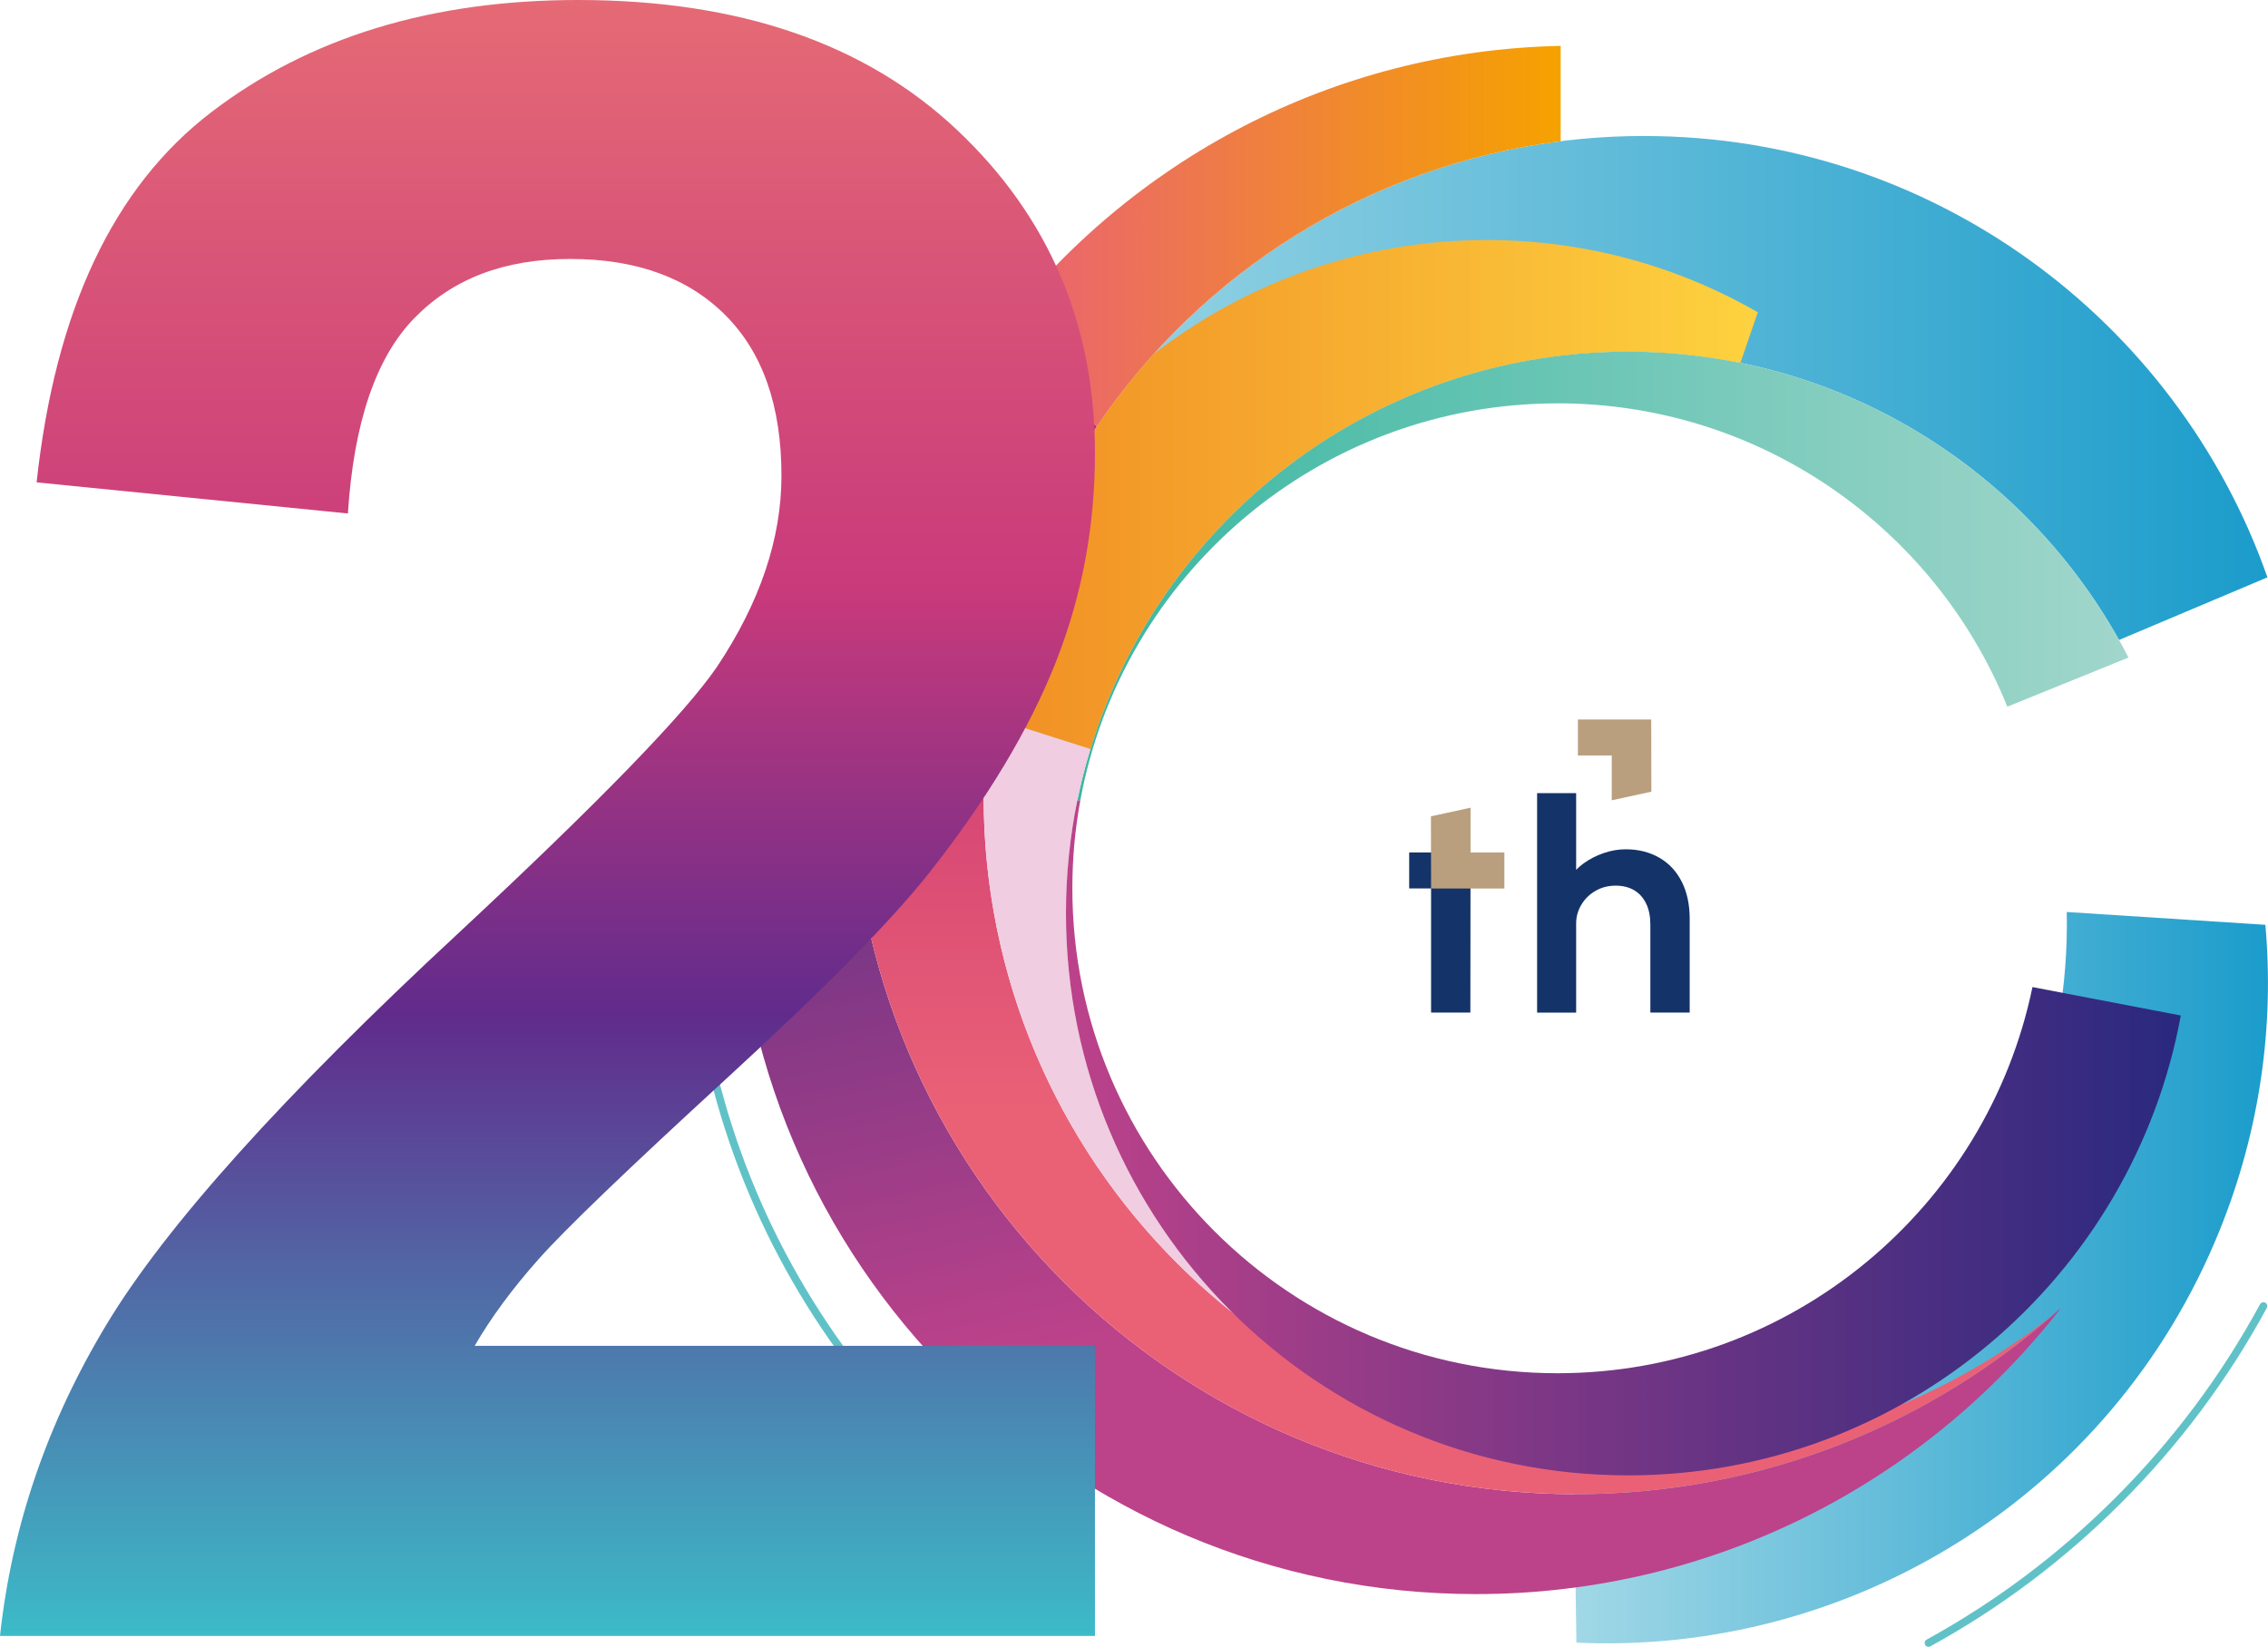
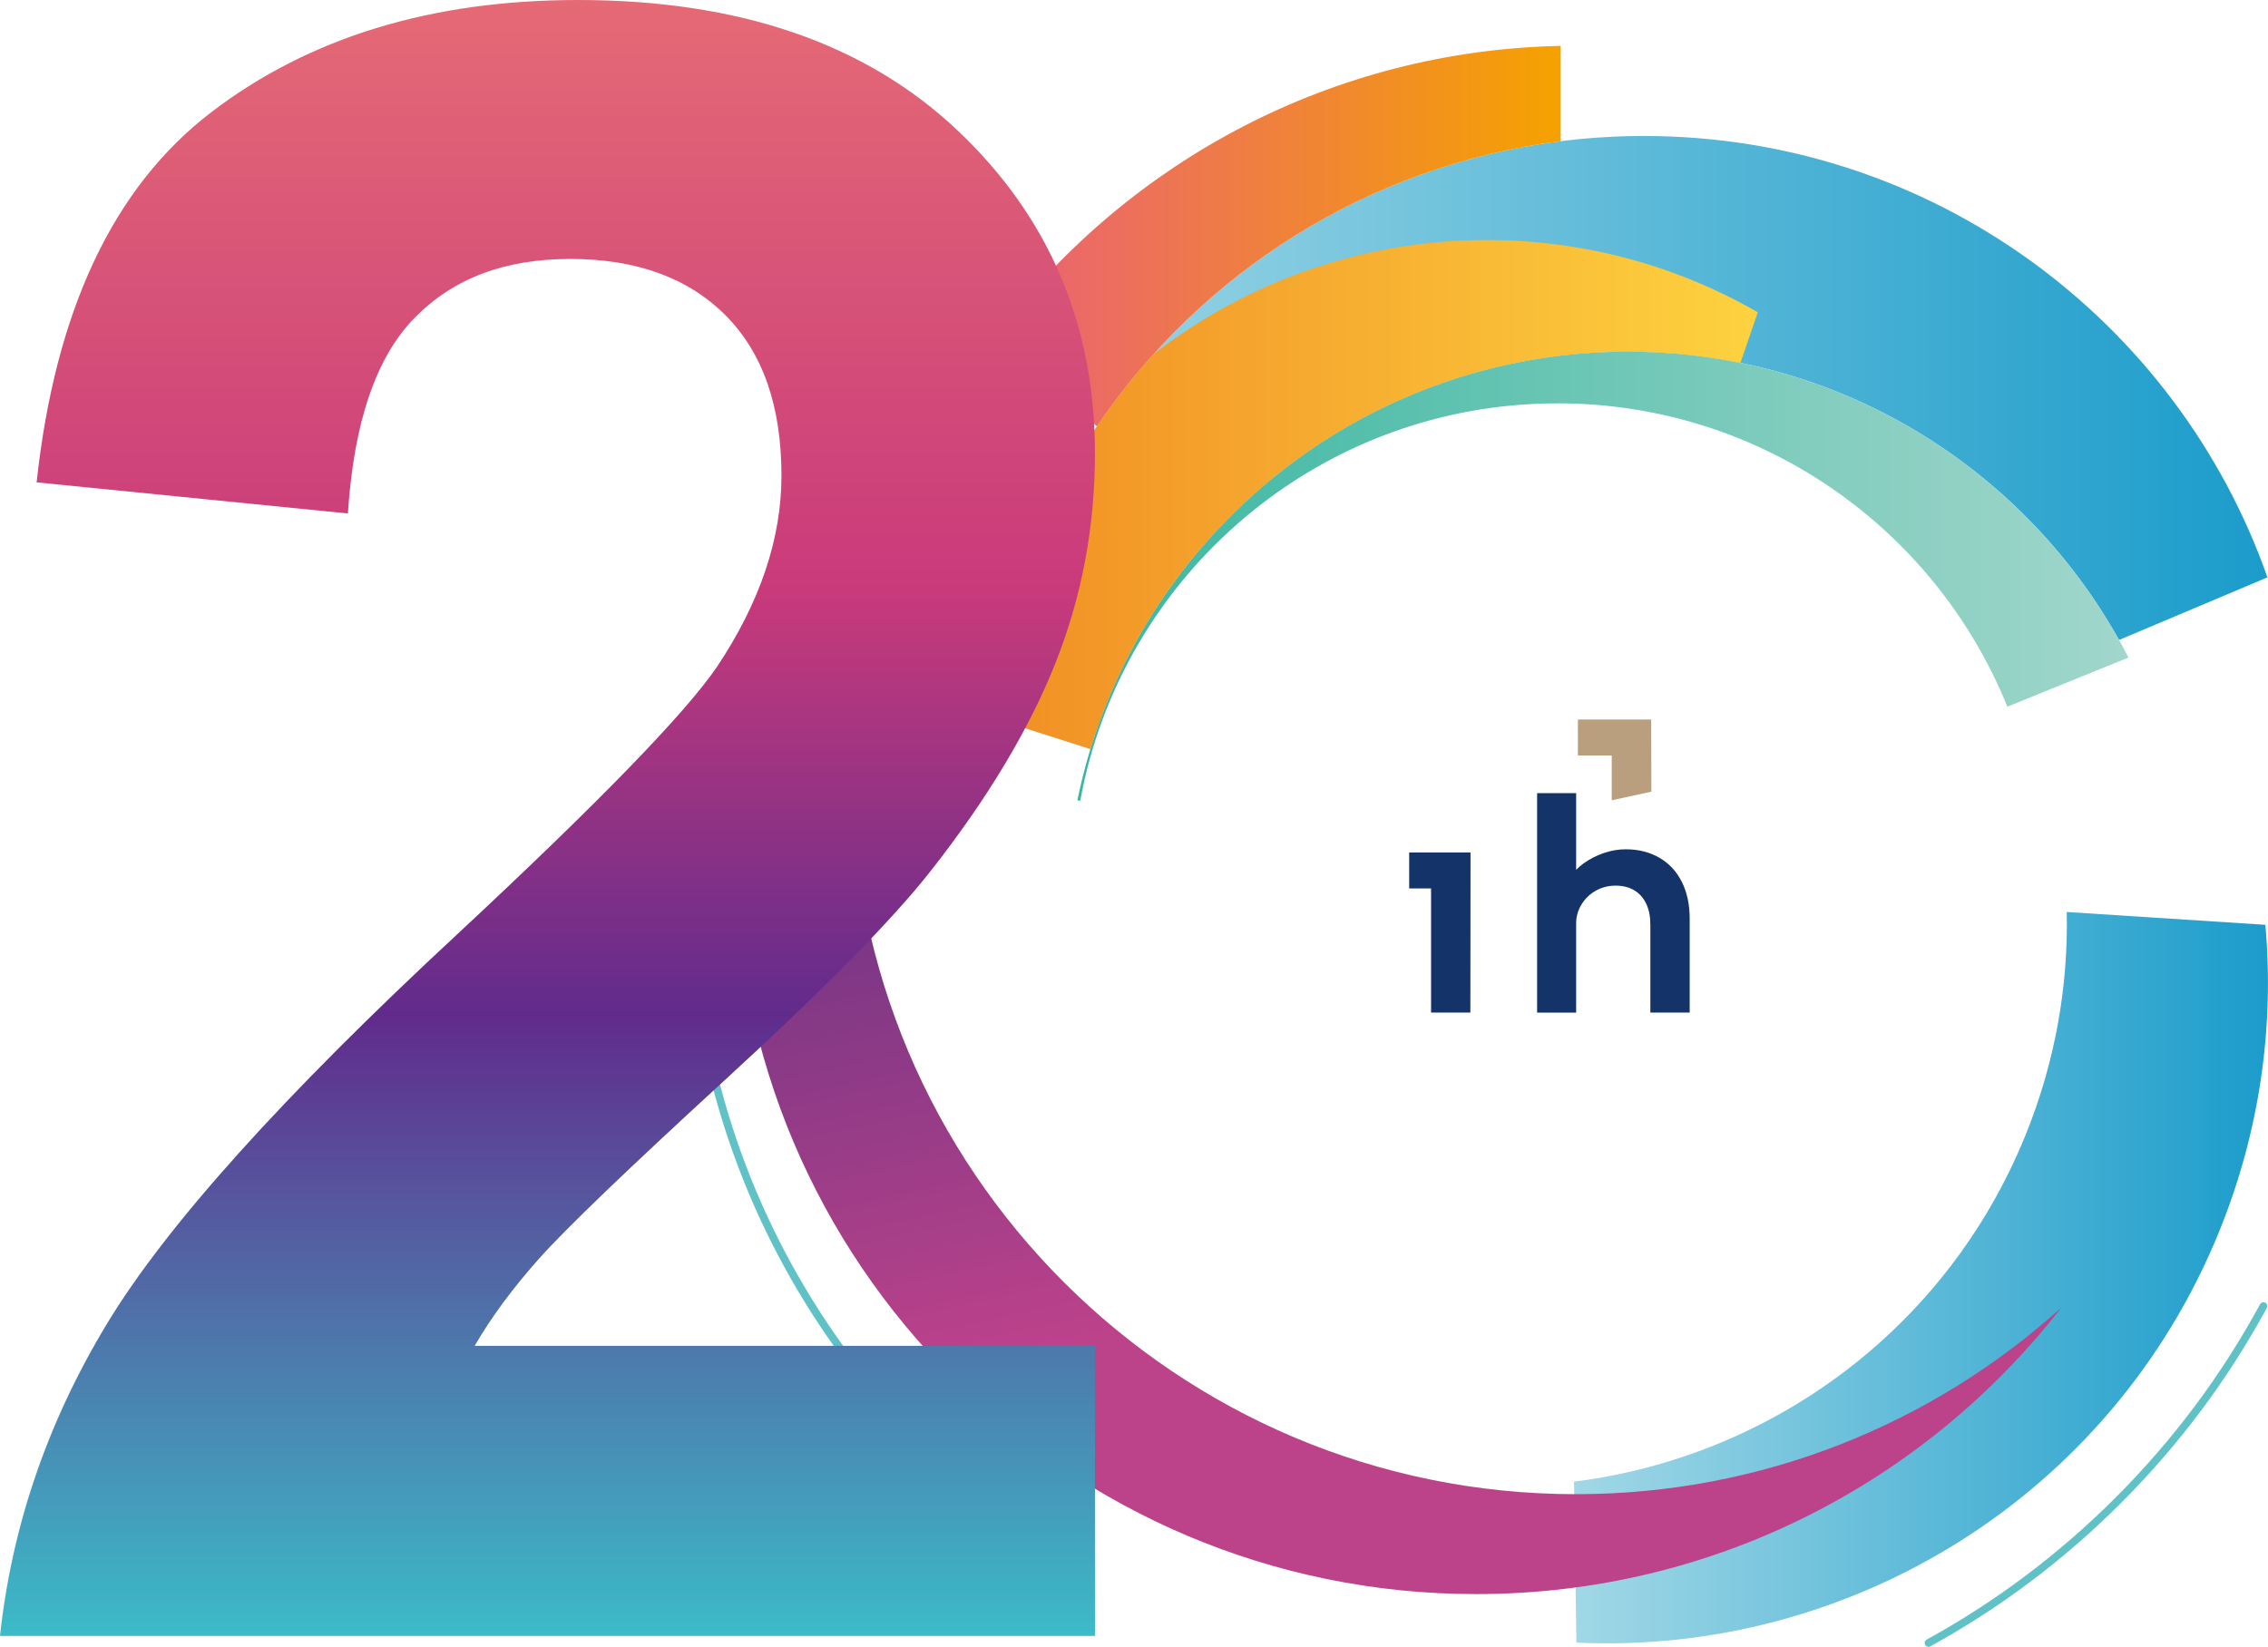
<svg xmlns="http://www.w3.org/2000/svg" xmlns:xlink="http://www.w3.org/1999/xlink" id="_レイヤー_2" data-name="レイヤー 2" viewBox="0 0 610 443.06">
  <defs>
    <style>
      .cls-1 {
        fill: none;
        stroke: #60c2c7;
        stroke-linecap: round;
        stroke-linejoin: round;
        stroke-width: 2.07px;
      }

      .cls-2 {
        fill: url(#_名称未設定グラデーション_11-2);
      }

      .cls-3 {
        fill: #f0cde0;
      }

      .cls-4 {
        fill: #143369;
      }

      .cls-5 {
        fill: url(#_名称未設定グラデーション_9);
      }

      .cls-6 {
        fill: url(#_名称未設定グラデーション_6);
      }

      .cls-7 {
        fill: url(#_名称未設定グラデーション_5);
      }

      .cls-8 {
        fill: url(#_名称未設定グラデーション_2);
      }

      .cls-9 {
        fill: url(#_名称未設定グラデーション_8);
      }

      .cls-10 {
        fill: url(#_名称未設定グラデーション_7);
      }

      .cls-11 {
        fill: url(#_名称未設定グラデーション_11);
      }

      .cls-12 {
        fill: url(#_名称未設定グラデーション_10);
      }

      .cls-13 {
        fill: #ba9f7e;
      }
    </style>
    <linearGradient id="_名称未設定グラデーション_11" data-name="名称未設定グラデーション 11" x1="265.85" y1="119.04" x2="609.85" y2="119.04" gradientUnits="userSpaceOnUse">
      <stop offset="0" stop-color="#a1d8e6" />
      <stop offset="1" stop-color="#1b9ccb" />
    </linearGradient>
    <linearGradient id="_名称未設定グラデーション_11-2" data-name="名称未設定グラデーション 11" x1="423.36" y1="343.75" x2="610" y2="343.75" xlink:href="#_名称未設定グラデーション_11" />
    <linearGradient id="_名称未設定グラデーション_10" data-name="名称未設定グラデーション 10" x1="289.77" y1="155.02" x2="572.47" y2="155.02" gradientUnits="userSpaceOnUse">
      <stop offset="0" stop-color="#3ab7a1" />
      <stop offset="1" stop-color="#a1d6cb" />
    </linearGradient>
    <linearGradient id="_名称未設定グラデーション_9" data-name="名称未設定グラデーション 9" x1="326.5" y1="77.8" x2="384.35" y2="339.24" gradientUnits="userSpaceOnUse">
      <stop offset="0" stop-color="#29297f" />
      <stop offset="1" stop-color="#bc428a" />
    </linearGradient>
    <linearGradient id="_名称未設定グラデーション_8" data-name="名称未設定グラデーション 8" x1="390.78" y1="129.04" x2="390.78" y2="299.38" gradientUnits="userSpaceOnUse">
      <stop offset="0" stop-color="#c32d74" />
      <stop offset="1" stop-color="#ea6176" />
    </linearGradient>
    <linearGradient id="_名称未設定グラデーション_7" data-name="名称未設定グラデーション 7" x1="269.06" y1="63.54" x2="419.76" y2="63.54" gradientUnits="userSpaceOnUse">
      <stop offset="0" stop-color="#ea6176" />
      <stop offset="1" stop-color="#f5a200" />
    </linearGradient>
    <linearGradient id="_名称未設定グラデーション_6" data-name="名称未設定グラデーション 6" x1="286.69" y1="306.11" x2="586.54" y2="306.11" gradientUnits="userSpaceOnUse">
      <stop offset="0" stop-color="#bc428a" />
      <stop offset="1" stop-color="#29297f" />
    </linearGradient>
    <linearGradient id="_名称未設定グラデーション_5" data-name="名称未設定グラデーション 5" x1="265.85" y1="133.04" x2="472.78" y2="133.04" gradientUnits="userSpaceOnUse">
      <stop offset="0" stop-color="#f18e24" />
      <stop offset="1" stop-color="#fdd23f" />
    </linearGradient>
    <linearGradient id="_名称未設定グラデーション_2" data-name="名称未設定グラデーション 2" x1="147.25" y1="440.11" x2="147.25" y2="0" gradientUnits="userSpaceOnUse">
      <stop offset="0" stop-color="#3cbbc8" />
      <stop offset=".38" stop-color="#612b8c" />
      <stop offset=".64" stop-color="#c93a7b" />
      <stop offset="1" stop-color="#e56a75" />
    </linearGradient>
  </defs>
  <g id="_レイヤー_1-2" data-name="レイヤー 1">
    <g>
      <g>
        <path class="cls-11" d="M442.21,36.58c-90.85,0-165.76,68.19-176.36,156.18l27.43,8.75c18.92-61.89,76.49-106.91,144.58-106.91,56.77,0,106.23,31.3,132.07,77.58l39.92-16.85c-24.3-69.16-90.18-118.74-167.65-118.74Z" />
        <path class="cls-2" d="M555.87,245.37c.43,19.93-3.09,40.28-11.05,59.93-21.3,52.62-68.87,86.73-121.47,93.31l.64,43.32c73.22,3.43,143.9-39.03,172.97-110.84,10.93-27.01,14.75-55.13,12.33-82.28l-53.43-3.45Z" />
        <path class="cls-12" d="M418.89,108.51c54.78,0,101.67,33.76,121,81.61l32.58-13.21c-25.05-48.87-75.92-82.31-134.61-82.31-73.05,0-133.99,51.81-148.09,120.69l.77.16c11.08-60.82,64.33-106.93,128.35-106.93Z" />
        <path class="cls-5" d="M423.87,401.99c-107.61,0-194.85-87.24-194.85-194.85,0-31.07,7.28-60.45,20.22-86.51l-13-8.75c-24.2,32.98-38.5,73.69-38.5,117.74,0,110.04,89.21,199.25,199.25,199.25,63.98,0,120.91-30.16,157.37-77.03-34.54,31.17-80.3,50.15-130.49,50.15Z" />
-         <path class="cls-9" d="M229.02,207.14c0,107.61,87.24,194.85,194.85,194.85,49.32,0,94.35-18.32,128.67-48.53-30.31,24.05-68.64,38.41-110.33,38.41-98.11,0-177.65-79.53-177.65-177.65,0-36.86,11.23-71.1,30.44-99.48l-25.95-25.95c-25.12,32.81-40.04,73.83-40.04,118.34Z" />
        <path class="cls-10" d="M269.06,88.8l25.95,25.95c27.97-41.31,72.88-70.22,124.75-76.76V12.34c-61.42,1.27-115.86,30.96-150.7,76.46Z" />
-         <path class="cls-3" d="M264.56,214.22c0,56.21,26.11,106.32,66.86,138.87-27.62-27.39-44.72-65.36-44.72-107.33,0-15.4,2.31-30.26,6.58-44.26l-27.43-8.75c-.85,7.04-1.29,14.2-1.29,21.46Z" />
-         <path class="cls-6" d="M546.65,265.56c-12.28,59.31-64.81,103.89-127.76,103.89-72.06,0-130.47-58.41-130.47-130.47,0-8.04.73-15.9,2.12-23.54l-.77-.16c-2.02,9.84-3.07,20.04-3.07,30.48,0,83.49,67.68,151.17,151.17,151.17,74.12,0,135.77-53.34,148.68-123.72l-39.89-7.65Z" />
        <path class="cls-1" d="M239.53,379.67c-25.84-29.13-43.85-65.37-50.72-105.42" />
        <path class="cls-1" d="M608.77,351.38c-10.38,19.16-23.46,36.68-39.05,52.27-15.25,15.25-32.35,28.11-51.03,38.37" />
        <path class="cls-7" d="M399.9,64.58c-33.8,0-64.91,11.47-89.67,30.73-23.88,26.48-39.9,60.19-44.39,97.45l27.43,8.75c18.92-61.89,76.49-106.91,144.58-106.91,10.36,0,20.47,1.05,30.25,3.03l4.68-13.61c-21.45-12.36-46.34-19.44-72.88-19.44Z" />
      </g>
      <path class="cls-8" d="M294.5,362.08v78.04H0c3.19-29.5,12.75-57.45,28.7-83.87,15.94-26.41,47.44-61.44,94.48-105.09,37.87-35.28,61.09-59.2,69.66-71.76,11.56-17.34,17.34-34.48,17.34-51.43,0-18.73-5.04-33.14-15.1-43.2-10.07-10.06-23.97-15.1-41.71-15.1s-31.5,5.28-41.86,15.85c-10.37,10.57-16.35,28.11-17.94,52.62l-83.72-8.37C14.85,83.52,30.5,50.33,56.81,30.2,83.12,10.07,116.01,0,155.47,0c43.25,0,77.24,11.66,101.96,34.98,24.71,23.32,37.07,52.32,37.07,87.01,0,19.73-3.54,38.52-10.61,56.36-7.08,17.84-18.29,36.53-33.64,56.06-10.17,12.96-28.51,31.59-55.01,55.91-26.51,24.32-43.31,40.47-50.38,48.44-7.08,7.97-12.81,15.75-17.19,23.32h166.84Z" />
      <g>
        <path class="cls-4" d="M452.33,237.24c-1.41-2.81-3.43-4.98-6.05-6.49-2.62-1.51-5.63-2.26-9.04-2.26-1.94,0-3.9.33-5.89,1.01s-3.82,1.61-5.46,2.81c-.73.53-1.38,1.11-1.97,1.7v-20.62h-10.5v59.05h10.5v-23.99c0-1.83.48-3.54,1.44-5.11.95-1.57,2.25-2.82,3.86-3.72,1.61-.91,3.4-1.35,5.33-1.35s3.6.42,5,1.25c1.4.84,2.46,2.04,3.21,3.6.75,1.57,1.12,3.44,1.12,5.63v23.67h10.58v-25.26c0-3.8-.71-7.1-2.12-9.92h-.01Z" />
        <path class="cls-4" d="M384.9,272.42v-33.39h-5.89v-9.69h16.5l-.04,43.08h-10.58.01Z" />
-         <path class="cls-13" d="M384.9,239.03l-.04-19.41,10.66-2.32v12.05h9.1v9.69h-19.71Z" />
        <path class="cls-13" d="M444.11,193.58l.04,19.41-10.66,2.32v-12.05h-9.1v-9.69h19.71Z" />
      </g>
    </g>
  </g>
</svg>